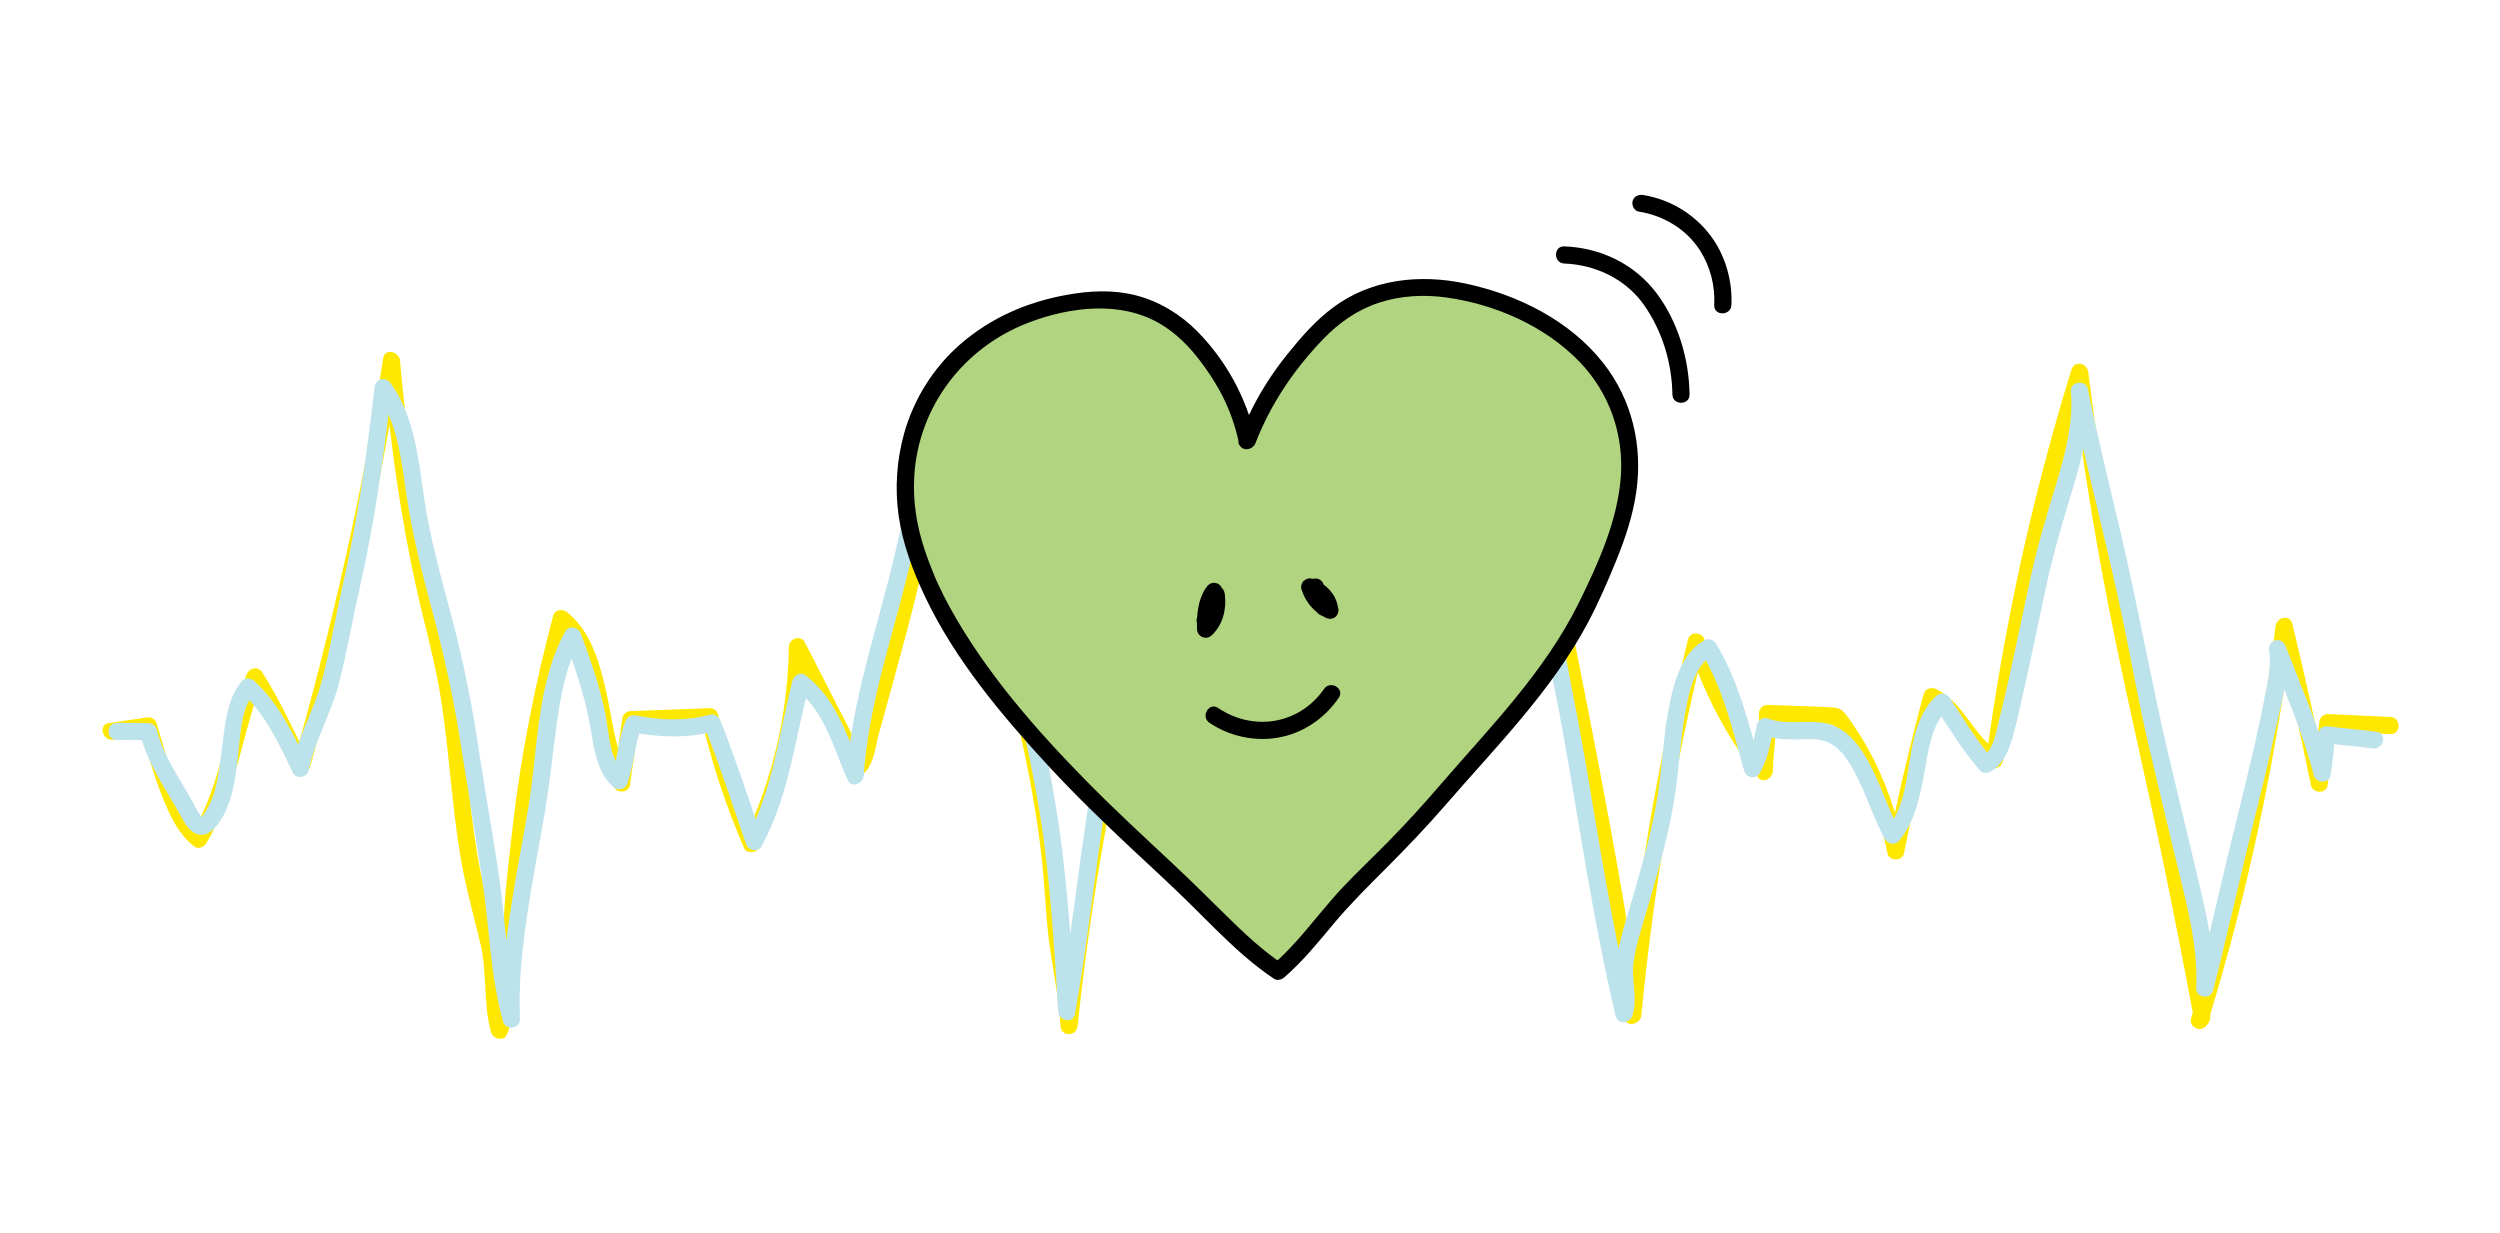
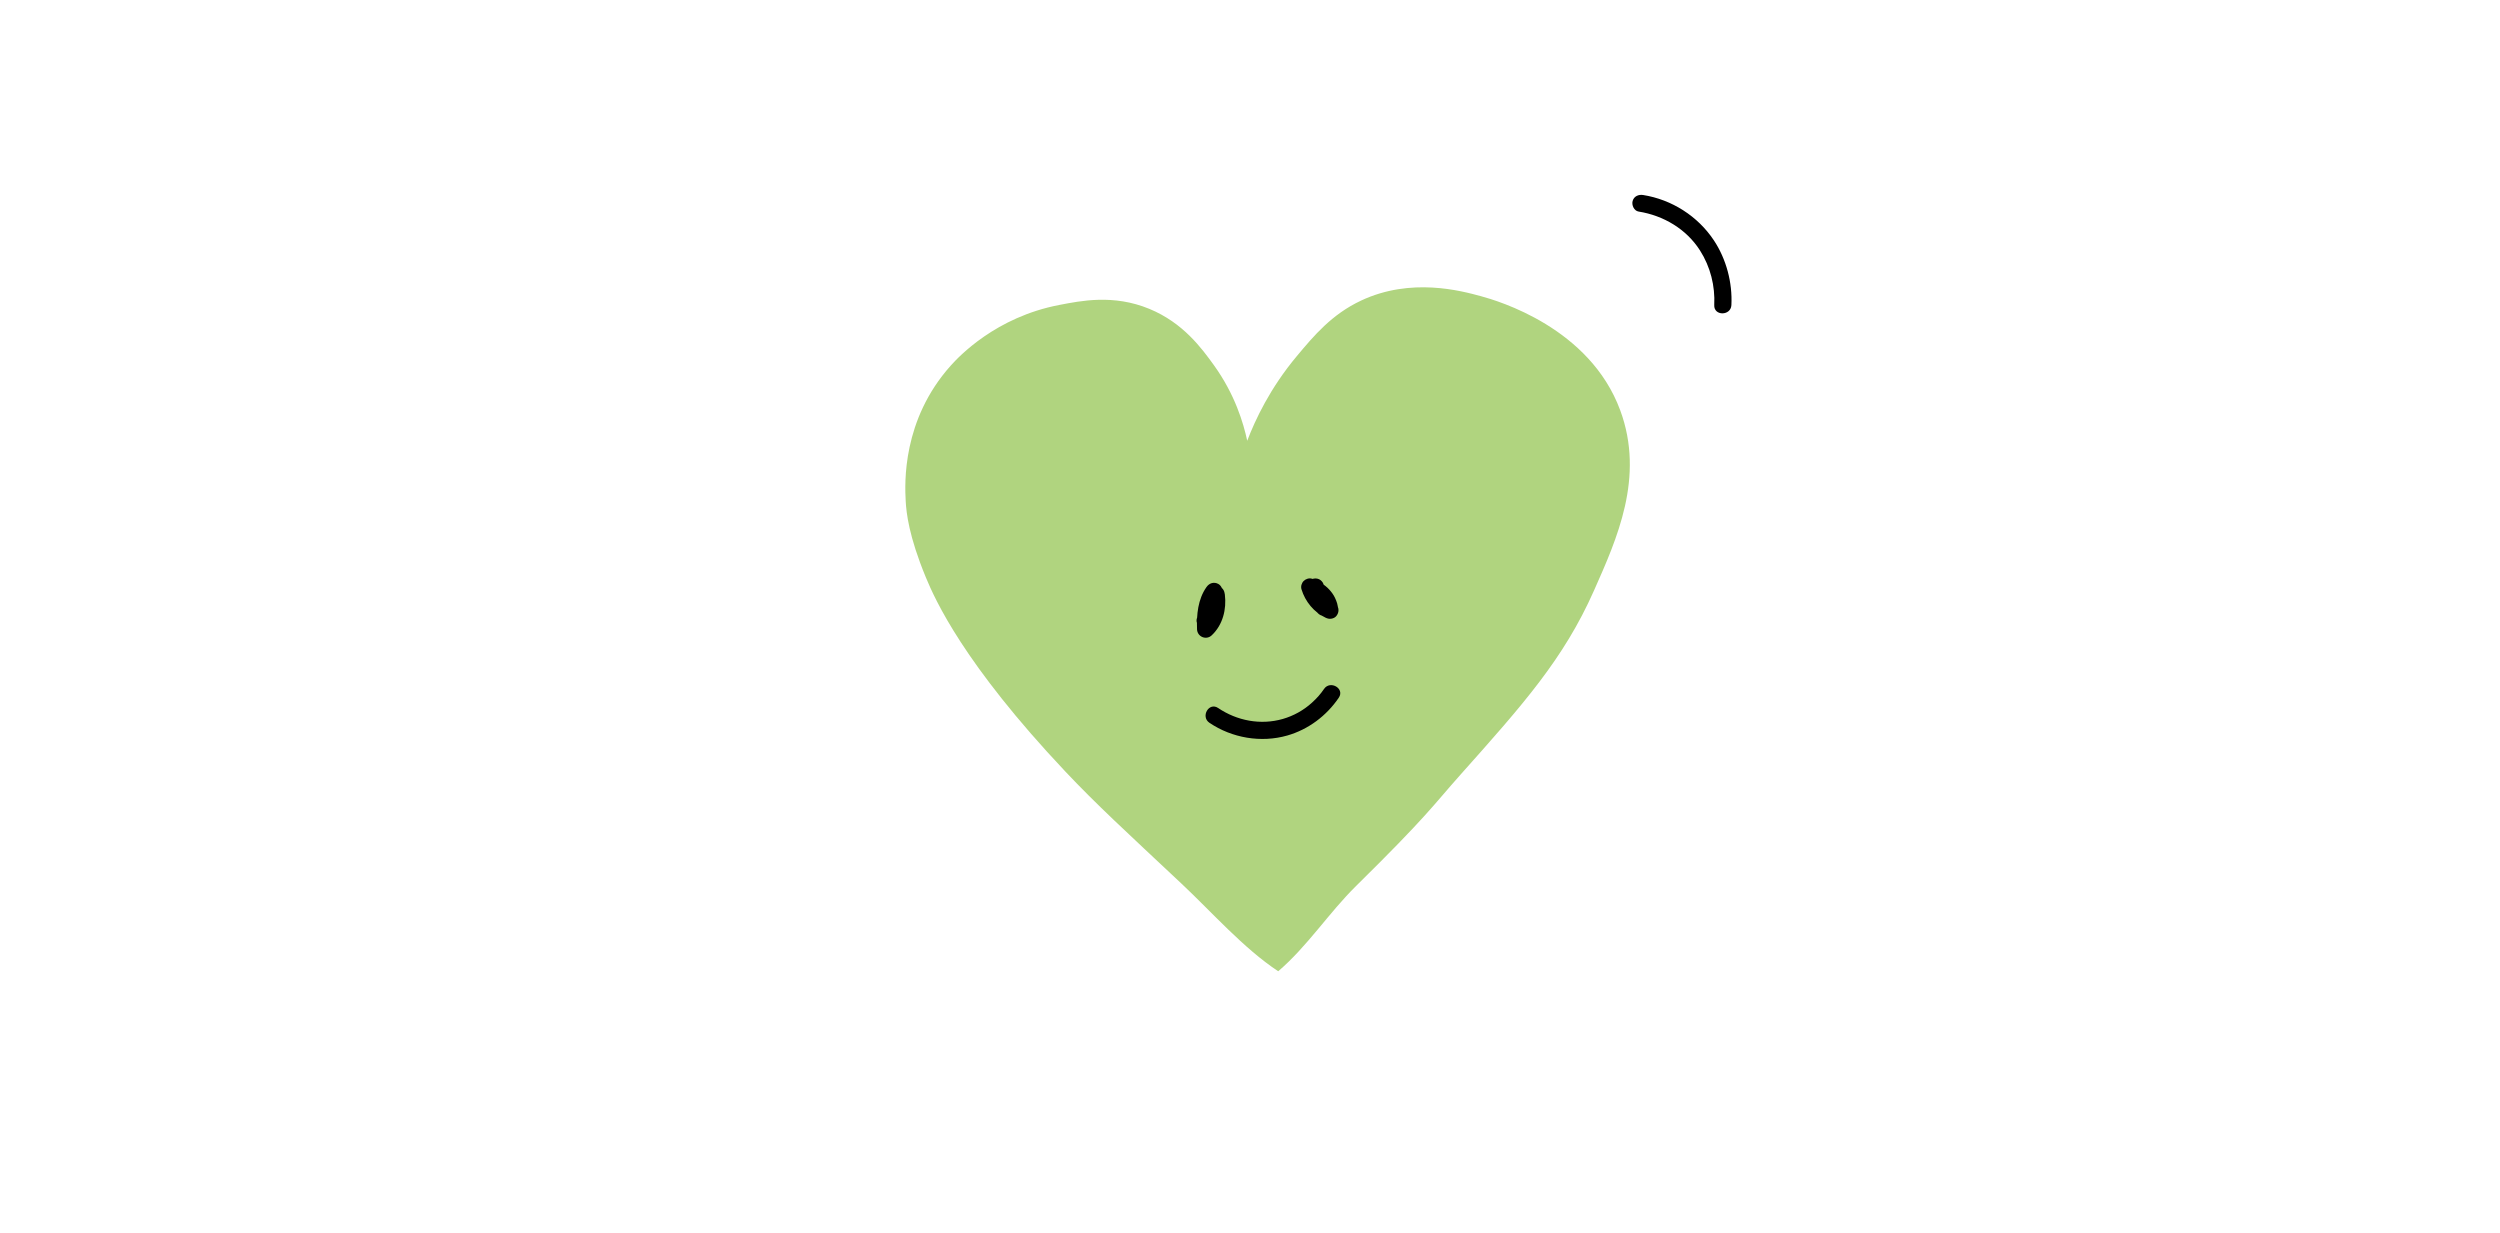
<svg xmlns="http://www.w3.org/2000/svg" xmlns:xlink="http://www.w3.org/1999/xlink" id="b" viewBox="0 0 375 185">
  <defs>
    <style>.c{fill:#ffe800;}.d{fill:#b0d47f;}.e{fill:#bce2ec;}</style>
    <symbol id="a" viewBox="0 0 401.399 147.549">
      <g>
-         <path d="M399.953,91.275l-10.894-.511c-.586-.027-1.358,.481-1.446,1.101-.507,3.54-1.013,7.08-1.52,10.62h2.893c-1.9-9.189-3.946-18.347-6.139-27.471-.428-1.78-2.751-1.16-2.946,.399-2.91,23.224-7.871,46.168-14.755,68.537-.447,1.451,1.469,2.498,2.507,1.459,1.088-1.088,.924-1.826,.65-3.29-.309-1.649-.62-3.298-.934-4.946-.733-3.842-1.481-7.682-2.244-11.518-1.751-8.801-3.578-17.588-5.499-26.354-2.754-12.565-5.59-25.099-7.842-37.768-1.803-10.141-3.339-20.328-4.628-30.547-.202-1.602-2.412-2.128-2.946-.399-6.879,22.261-11.844,45.061-14.913,68.156l2.257-1.295c-4.476-2.803-6.137-8.715-10.981-11.045-.856-.412-1.937-.099-2.203,.896-2.397,8.942-4.508,17.956-6.33,27.033h2.893c-1.218-6.28-3.366-12.367-6.526-17.938-.944-1.665-1.975-3.281-3.091-4.836-.915-1.275-1.293-1.859-2.921-1.953-3.764-.218-7.543-.291-11.311-.436-.792-.031-1.525,.712-1.5,1.5,.107,3.398-.504,6.753-.578,10.145l2.561-1.061c-5.128-6.579-9.005-14.052-11.497-22.007-.427-1.362-2.527-1.49-2.893,0-5.31,21.609-9.032,43.584-11.161,65.733l2.946-.399c-3.954-28.059-9.871-55.782-15.249-83.587-2.03-10.493-4.193-20.958-6.184-31.459-.298-1.572-2.442-1.271-2.893,0-8.303,23.419-13.15,47.979-14.417,72.793l2.561-1.061c-4.22-3.799-8.541-7.74-11.369-12.729-.761-1.342-2.73-.684-2.795,.757-.424,9.324-2.523,18.451-6.149,27.048h2.893c-2.994-8.007-5.987-16.015-8.981-24.022-.308-.823-.98-1.188-1.845-1.048l-6.122,.997c-1.349,.22-3.629,.11-4.605,1.16-1.159,1.249-1.899,3.391-2.722,4.887l-2.977,5.412,2.795,.757c.164-9.421-2.062-18.707-6.431-27.051-.573-1.093-1.964-.839-2.59,0-2.988,4.005-4.431,9.055-5.55,13.856-1.137,4.878-1.855,9.838-2.811,14.752-2.623,13.489-4.612,27.085-6.057,40.75h3c-.463-7.642-2.294-15.104-2.729-22.758-.447-7.876-1.662-15.699-3.198-23.43-1.545-7.772-3.635-15.418-5.239-23.174-1.592-7.7-2.495-15.56-3.472-23.358-.821-6.554-1.271-13.846-4.974-19.537-.649-.997-1.929-.929-2.59,0-2.821,3.965-3.322,9.01-4.169,13.666-1.051,5.773-2.295,11.562-3.538,17.298-1.329,6.128-3.006,12.192-4.65,18.241-.802,2.95-1.616,5.897-2.433,8.844-.402,1.45-.805,2.9-1.207,4.351-.278,1.004-.406,2.716-1.113,3.423l2.356,.304c-3.569-6.982-7.143-13.96-10.723-20.936-.701-1.365-2.776-.669-2.795,.757-.158,11.654-2.816,23.151-7.84,33.672h2.59c-3.046-7.036-5.408-14.344-7.123-21.816-.142-.619-.812-1.125-1.446-1.101l-13.825,.512c-.591,.022-1.352,.446-1.446,1.101l-1.596,11.092,2.742-.358c-2.399-4.811-2.89-10.478-4.086-15.659-1.115-4.832-2.666-10.204-6.695-13.44-.844-.678-2.195-.522-2.507,.662-3.173,12.039-5.626,24.322-7.042,36.695-.691,6.039-1.462,12.149-1.637,18.228-.159,5.529,.238,11.519-1.981,16.722l2.742,.358c-1.255-4.376-.479-9.008-1.395-13.45-.943-4.57-2.365-9.029-3.3-13.603-1.906-9.327-2.344-18.869-3.647-28.284-1.608-11.621-5.075-22.887-7.052-34.454-1.524-8.921-2.65-17.904-3.435-26.919-.135-1.545-2.672-2.195-2.946-.399-3.654,23.893-9.079,47.468-15.692,70.709l2.742-.358c-2.725-5.14-5.019-10.502-8.178-15.404-.749-1.161-2.267-.825-2.742,.358-3.684,9.185-4.481,19.459-9.668,28.039l2.052-.538c-2.622-1.991-3.924-5.987-4.998-8.947-1.189-3.277-2.121-6.636-3.112-9.976-.251-.847-1.027-1.169-1.845-1.048-2.178,.323-4.355,.646-6.533,.969-1.903,.282-1.094,3.173,.798,2.893,2.178-.323,4.355-.646,6.533-.969l-1.845-1.048c1.142,3.853,2.21,7.732,3.676,11.478,1.317,3.366,2.855,6.992,5.812,9.238,.653,.496,1.673,.089,2.052-.538,5.333-8.82,6.186-19.32,9.971-28.755l-2.742,.358c3.16,4.901,5.454,10.263,8.178,15.404,.617,1.164,2.4,.843,2.742-.358,6.613-23.241,12.038-46.816,15.692-70.709l-2.946-.399c1.313,15.063,3.438,30.176,7.041,44.874,1.166,4.755,2.354,9.475,3.114,14.317,1.414,8.999,1.866,18.118,3.327,27.11,.856,5.269,2.287,10.38,3.545,15.56s.448,10.556,1.908,15.648c.322,1.122,2.209,1.606,2.742,.358,2.115-4.96,2.231-10.354,2.335-15.667,.121-6.185,.779-12.33,1.437-18.478,1.378-12.894,3.886-25.681,7.19-38.216l-2.507,.662c4.05,3.253,5.231,8.838,6.268,13.668,1.07,4.984,1.745,10.213,4.044,14.824,.539,1.082,2.557,.922,2.742-.358l1.596-11.092-1.446,1.101,13.825-.512-1.446-1.101c1.775,7.735,4.274,15.251,7.426,22.532,.437,1.009,2.135,.954,2.59,0,5.257-11.008,8.084-22.986,8.25-35.186l-2.795,.757c3.58,6.976,7.155,13.954,10.723,20.936,.444,.869,1.704,.955,2.356,.304,1.634-1.634,1.883-4.742,2.486-6.915,.814-2.933,1.628-5.866,2.432-8.802,1.691-6.175,3.38-12.361,4.837-18.596,1.394-5.966,2.552-12.028,3.746-18.037,.941-4.734,1.194-10.024,4.079-14.08h-2.59c3.3,5.072,3.772,11.621,4.496,17.473,.908,7.347,1.786,14.739,3.124,22.021,1.387,7.547,3.482,14.959,5.067,22.466,1.631,7.723,2.989,15.519,3.608,23.394,.323,4.119,.521,8.199,1.145,12.29,.666,4.359,1.495,8.687,1.762,13.096,.119,1.956,2.799,1.9,3,0,1.416-13.4,3.378-26.726,5.949-39.953,.918-4.72,1.617-9.481,2.678-14.174,1.078-4.768,2.414-9.742,5.38-13.718h-2.59c4.128,7.882,6.176,16.643,6.022,25.536-.026,1.474,2.078,2.061,2.795,.757,1.861-3.382,3.722-6.765,5.582-10.147l-.896,.689,9.948-1.62-1.845-1.048c2.994,8.007,5.987,16.015,8.981,24.022,.547,1.463,2.315,1.369,2.893,0,3.731-8.843,5.821-18.26,6.257-27.845l-2.795,.757c2.955,5.212,7.429,9.367,11.838,13.336,.984,.886,2.493,.261,2.561-1.061,1.254-24.553,6.094-48.825,14.31-71.996h-2.893c3.031,15.981,6.124,31.966,9.351,47.909,1.46,7.21,3.094,14.381,4.382,21.625s2.528,14.488,3.869,21.719c1.464,7.899,2.711,15.838,3.832,23.792,.253,1.793,2.798,1.148,2.946-.399,2.104-21.884,5.808-43.587,11.054-64.936h-2.893c2.656,8.479,6.809,16.327,12.269,23.331,.846,1.086,2.535,.119,2.561-1.061,.074-3.392,.685-6.747,.578-10.145l-1.5,1.5,12.065,.465-1.295-.743c5.169,6.909,8.545,14.782,10.186,23.239,.279,1.436,2.606,1.427,2.893,0,1.822-9.077,3.933-18.091,6.33-27.033l-2.203,.896c2.39,1.15,3.917,3.493,5.484,5.539,1.598,2.087,3.245,4.096,5.497,5.506,1.07,.67,2.117-.242,2.257-1.295,3.032-22.821,8.01-45.365,14.806-67.358l-2.946-.399c1.982,15.713,4.516,31.354,7.713,46.867,2.809,13.627,6.003,27.171,8.79,40.804,1.74,8.511,3.406,17.038,4.997,25.579l.386-1.459-.511,.511,2.507,1.459c6.966-22.635,11.918-45.838,14.862-69.335l-2.946,.399c2.193,9.124,4.24,18.282,6.139,27.471,.286,1.386,2.682,1.476,2.893,0,.507-3.54,1.013-7.08,1.52-10.62l-1.446,1.101,10.894,.511c1.93,.09,1.925-2.91,0-3h0Z" fill="#ffe800" />
-         <path d="M2.506,95.296c1.843,.004,3.686-.004,5.528,.051l-1.446-1.101c1.285,5.23,4.45,9.584,7.03,14.222,.682,1.227,1.501,2.86,2.961,3.306,1.604,.49,2.869-.732,3.724-1.927,2.383-3.334,2.867-7.556,3.367-11.51,.439-3.468,.41-8.457,2.866-11.239h-2.121c4.099,3.716,6.526,9.023,8.867,13.937,.544,1.141,2.496,.872,2.742-.358,1.046-5.244,3.884-9.849,5.225-14.996,1.466-5.624,2.452-11.434,3.744-17.108,2.624-11.521,4.24-23.182,5.557-34.916l-2.795,.757c3.668,5.005,4.447,11.552,5.307,17.529,.996,6.925,2.647,13.609,4.469,20.361,2.084,7.723,3.809,15.451,5.037,23.358,1.239,7.979,2.582,15.948,3.798,23.928,1.266,8.305,1.395,16.792,3.657,24.927,.445,1.599,3.01,1.325,2.946-.399-.454-12.231,2.347-24.214,4.367-36.198,.858-5.093,1.352-10.221,2.057-15.335,.694-5.034,1.621-10.22,4.081-14.727l-2.742-.358c1.812,4.956,3.584,10.039,4.503,15.247,.642,3.642,1.084,8.164,4.055,10.758,.876,.765,2.127,.443,2.507-.662,1.122-3.265,1.197-6.78,2.503-9.991l-1.845,1.048c4.69,.98,9.881,1.137,14.532-.128l-1.845-1.048c2.698,6.826,4.971,13.806,7.352,20.746,.4,1.165,2.087,1.55,2.742,.358,4.736-8.621,5.862-18.796,8.311-28.189l-2.203,.896c4.987,3.771,6.48,10.36,8.947,15.782,.667,1.466,2.707,.582,2.795-.757,.774-11.792,4.593-23.003,7.452-34.388s4.967-22.949,8.413-34.215l-2.203,.896c1.756,1.015,2.691,3.129,3.369,4.952,.919,2.472,1.511,5.062,2.009,7.647,1.021,5.3,1.797,10.651,2.784,15.96,1.58,8.505,3.013,17.04,4.867,25.492,1.891,8.625,3.82,17.144,4.912,25.922,1.197,9.623,1.832,19.303,2.38,28.981,.09,1.588,2.632,2.156,2.946,.399,3.815-21.348,4.84-43.275,11.617-64.011l-2.507,.662c2.564,2.78,4.172,6.517,5.524,10.001,1.361,3.506,2.504,7.14,3.168,10.846,.293,1.636,2.398,1.194,2.893,0,.857-2.067,1.64-4.141,2.12-6.331l-1.845,1.048c4.826,1.05,9.578-.395,14.33-1.169l-1.899-1.446c-.379,7.677,5.141,13.943,7.916,20.676,.619,1.501,2.88,1.403,2.946-.399,.333-8.998,7.059-16.454,6.793-25.58l-2.561,1.061c4.253,4.017,6.94,9.287,10.749,13.683,.958,1.105,3.029-.065,2.507-1.459-1.795-4.798-.342-10.065,.831-14.841,1.343-5.469,2.274-11.014,3.727-16.461,3.206-12.011,6.963-23.882,11.604-35.419h-2.893c2.435,5.785,2.49,12.225,3.383,18.354,1.037,7.12,2.059,14.255,3.164,21.365,1.152,7.412,2.801,14.746,4.092,22.135,1.292,7.395,2.489,14.806,3.776,22.202,1.483,8.522,3.096,17.021,5.089,25.44,.361,1.523,2.439,1.324,2.893,0,1.066-3.111-.252-6.407,.263-9.638,.557-3.493,1.729-6.861,2.708-10.248,1.835-6.342,3.643-12.817,4.592-19.362,.627-4.328,.841-8.705,1.586-13.018,.616-3.565,1.431-8.871,4.935-10.818l-2.052-.538c3.861,6.308,5.571,13.739,7.547,20.789,.344,1.226,2.101,1.491,2.742,.358,1.361-2.408,1.825-5.064,2.395-7.735l-1.845,1.048c2.747,1.067,5.45,.774,8.321,.752,3.019-.023,4.881,1.3,6.507,3.777,2.804,4.272,4.061,9.324,6.529,13.771,.441,.795,1.731,1.037,2.356,.304,2.774-3.256,3.639-7.467,4.408-11.563,.743-3.957,1.207-8.777,4.268-11.715l-2.356-.304c2.517,3.815,4.861,7.748,7.882,11.197,.445,.508,1.259,.538,1.818,.235,1.932-1.048,2.902-2.958,3.565-4.977,.865-2.638,1.406-5.419,2.029-8.121,1.449-6.291,2.724-12.619,4.089-18.928,1.261-5.828,2.881-11.454,4.628-17.151,1.721-5.614,3.264-11.457,2.776-17.379l-2.946,.399c2.804,13.761,6.524,27.316,9.334,41.076,1.373,6.723,2.579,13.452,4.127,20.14,1.525,6.584,3.132,13.148,4.699,19.722,1.81,7.596,4.056,15.197,3.694,23.078-.078,1.697,2.526,2.027,2.946,.399,2.59-10.041,4.796-20.18,7.296-30.244,1.255-5.055,2.494-10.115,3.592-15.206,1.022-4.735,2.591-9.915,1.8-14.775l-2.893,.798c2.759,7.227,5.908,14.32,7.838,21.832,.351,1.366,2.622,1.492,2.893,0,.43-2.369,.583-4.766,.829-7.158l-1.899,1.446c2.791,.414,5.611,.568,8.403,.97,1.888,.272,2.704-2.618,.798-2.893-2.792-.402-5.613-.557-8.403-.97-1.033-.153-1.79,.393-1.899,1.446-.219,2.124-.34,4.257-.722,6.361h2.893c-1.93-7.512-5.079-14.605-7.838-21.832-.693-1.815-3.204-1.112-2.893,.798,.435,2.675-.238,5.396-.742,8.017-.476,2.471-.997,4.932-1.546,7.387-1.081,4.836-2.273,9.647-3.47,14.456-2.383,9.572-4.466,19.219-6.929,28.771l2.946,.399c.312-6.812-1.305-13.277-2.85-19.856-1.605-6.832-3.279-13.647-4.888-20.478-3.187-13.536-5.578-27.224-8.804-40.755-1.881-7.891-3.8-15.774-5.42-23.724-.334-1.638-3.086-1.295-2.946,.399,.458,5.561-.963,10.978-2.569,16.254-1.622,5.327-3.22,10.576-4.41,16.021-1.276,5.835-2.461,11.691-3.758,17.522-.613,2.756-1.263,5.503-1.938,8.244-.502,2.036-.904,4.829-2.924,5.925l1.818,.235c-2.85-3.253-5.04-6.992-7.413-10.59-.536-.813-1.63-1-2.356-.304-6.404,6.147-3.128,16.766-8.676,23.278l2.356,.304c-2.707-4.876-3.968-10.54-7.412-15.008-1.639-2.126-3.607-3.607-6.327-3.934-3.209-.385-6.296,.474-9.412-.737-.726-.282-1.689,.315-1.845,1.048-.512,2.402-.868,4.853-2.092,7.019l2.742,.358c-2.044-7.297-3.852-14.977-7.849-21.506-.43-.702-1.331-.939-2.052-.538-3.617,2.009-5.013,6.475-5.855,10.261-1.043,4.691-1.342,9.5-1.906,14.261-.791,6.679-2.68,13.296-4.524,19.746-.975,3.41-2.146,6.788-2.794,10.281-.312,1.68-.571,3.416-.426,5.126,.154,1.815,.655,3.409,.041,5.201h2.893c-3.491-14.742-5.786-29.72-8.346-44.641-1.274-7.424-2.853-14.791-4.133-22.211-1.249-7.238-1.988-14.553-3.23-21.792-1.185-6.901-1.042-14.314-3.794-20.851-.587-1.395-2.316-1.435-2.893,0-4.828,12.001-8.758,24.38-11.994,36.902-1.409,5.453-2.396,10.997-3.702,16.474-1.15,4.824-2.265,10.133-.467,14.94l2.507-1.459c-3.812-4.399-6.487-9.657-10.749-13.683-.912-.862-2.6-.279-2.561,1.061,.264,9.025-6.459,16.57-6.793,25.58l2.946-.399c-2.627-6.375-8.166-12.656-7.809-19.879,.053-1.062-.996-1.593-1.899-1.446-4.171,.679-8.497,2.09-12.734,1.169-.759-.165-1.664,.221-1.845,1.048-.48,2.19-1.263,4.265-2.12,6.331h2.893c-.731-4.079-2.031-8.08-3.592-11.912-1.479-3.63-3.187-7.347-5.872-10.259-.801-.869-2.172-.362-2.507,.662-6.776,20.737-7.801,42.664-11.617,64.011l2.946,.399c-.512-9.049-1.101-18.098-2.153-27.103-1.027-8.787-2.675-17.385-4.662-25.999-3.343-14.49-5.421-29.222-8.19-43.818-.915-4.82-2.118-11.917-6.8-14.624-.857-.496-1.921-.028-2.203,.896-3.517,11.499-5.629,23.291-8.592,34.923-2.907,11.412-6.604,22.649-7.38,34.477l2.795-.757c-2.768-6.086-4.443-12.64-10.023-16.859-.782-.592-1.982,.046-2.203,.896-2.378,9.117-3.414,19.108-8.009,27.473l2.742,.358c-2.381-6.94-4.654-13.92-7.352-20.746-.299-.756-.992-1.28-1.845-1.048-4.114,1.119-8.785,.996-12.937,.128-.866-.181-1.523,.255-1.845,1.048-1.306,3.211-1.381,6.726-2.503,9.991l2.507-.662c-2.738-2.39-2.828-7.084-3.46-10.415-.921-4.859-2.632-9.632-4.327-14.266-.418-1.144-2.081-1.568-2.742-.358-5.049,9.249-4.729,20.626-6.44,30.778-2.063,12.238-4.937,24.505-4.474,36.995l2.946-.399c-2.038-7.325-2.332-14.954-3.312-22.457-1.036-7.932-2.554-15.825-3.74-23.74-1.206-8.052-2.753-15.969-4.855-23.837-1.868-6.991-3.815-13.925-4.848-21.098-.962-6.681-1.703-14.076-5.816-19.688-.909-1.24-2.625-.757-2.795,.757-1.316,11.725-2.984,23.346-5.618,34.854-1.266,5.53-2.166,11.238-3.663,16.702-1.374,5.019-4.115,9.532-5.139,14.666l2.742-.358c-2.452-5.147-5.043-10.653-9.336-14.544-.572-.518-1.563-.632-2.121,0-2.013,2.28-2.636,5.359-3.082,8.283-.533,3.492-.732,7.055-1.594,10.49-.433,1.725-1.11,3.119-2.061,4.613-.223,.351-.664,.42-.174,.558-.195-.055-.507-.629-.588-.748-.463-.677-.824-1.438-1.218-2.156-2.274-4.145-5.07-7.9-6.217-12.568-.16-.653-.799-1.082-1.446-1.101-1.842-.055-3.685-.047-5.528-.051-1.931-.004-1.933,2.996,0,3h0Z" fill="#bce2ec" />
        <g>
          <path d="M200.123,42.987c-.644-3.029-2.128-8.106-5.872-13.277-2.086-2.881-5.309-7.33-11.232-9.778-6.303-2.605-12.024-1.397-15.735-.689-11.111,2.121-17.572,9.02-18.993,10.608-8.495,9.494-8.053,20.521-7.872,23.715,.113,1.992,.525,6.049,3.501,13.26,1.623,3.933,6.624,15.143,24.432,34.015,5.487,5.815,10.466,10.36,20.289,19.581,5.288,4.964,10.851,11.313,16.901,15.31,5.097-4.355,8.828-10.198,13.619-14.917,12.531-12.344,13.394-14.008,18.216-19.417,11.005-12.345,18.064-20.263,23.363-32.206,3.999-9.013,8.912-19.827,4.595-31.524-5.335-14.457-21.356-19.142-24.361-19.959-3.469-.944-12.225-3.325-20.936,.766-5.133,2.411-8.242,6.126-11.234,9.702-4.71,5.629-7.282,11.153-8.681,14.809Z" fill="#b0d47f" />
-           <path d="M201.57,42.589c-1.514-7.008-5.148-13.651-10.198-18.752-2.942-2.972-6.618-5.209-10.679-6.262-3.978-1.031-8.046-.82-12.053-.106-6.931,1.234-13.302,3.981-18.643,8.614-4.746,4.117-8.189,9.634-9.873,15.685-1.278,4.593-1.616,9.523-.954,14.248,.695,4.952,2.509,9.766,4.65,14.268,5.248,11.034,13.413,20.743,21.636,29.653,4.634,5.022,9.551,9.752,14.53,14.429,3.24,3.043,6.532,6.037,9.705,9.15,3.277,3.215,6.451,6.545,9.93,9.547,1.644,1.419,3.358,2.759,5.164,3.967,.58,.388,1.332,.185,1.818-.235,3.262-2.823,5.962-6.182,8.722-9.479,2.819-3.368,5.914-6.416,9.01-9.524,3.532-3.545,7.004-7.147,10.279-10.932,8.907-10.294,18.762-20.128,25.174-32.27,1.819-3.444,3.373-7.045,4.842-10.65,1.579-3.872,2.914-7.869,3.51-12.02,1.151-8.018-.722-16.071-5.74-22.48-5.841-7.462-14.956-11.983-24.096-13.935-8.017-1.712-16.541-.799-23.241,4.233-3.045,2.287-5.556,5.179-7.934,8.133-2.598,3.226-4.838,6.723-6.625,10.461-.666,1.394-1.271,2.818-1.826,4.259-.695,1.803,2.205,2.583,2.893,.798,2.617-6.79,6.747-12.882,11.779-18.119,2.754-2.866,5.984-5.166,9.787-6.415,3.806-1.25,7.89-1.462,11.845-.91,8.515,1.188,17.233,5.01,23.231,11.233,5.169,5.363,7.746,12.57,7.229,20.006-.534,7.686-3.937,15.218-7.303,22.049-6.077,12.331-15.801,22.067-24.67,32.374-2.693,3.13-5.474,6.169-8.357,9.126-2.708,2.778-5.546,5.437-8.213,8.253-2.868,3.028-5.376,6.37-8.162,9.47-1.337,1.488-2.742,2.909-4.255,4.219l1.818-.235c-3.607-2.413-6.772-5.409-9.855-8.445s-6.178-6.103-9.35-9.076c-4.998-4.683-10.046-9.324-14.854-14.204-9.058-9.195-17.855-19.242-24.113-30.606-.75-1.362-1.457-2.749-2.101-4.165-.112-.245-.221-.491-.329-.737-.049-.112-.097-.224-.145-.335-.17-.391,.003,.011-.053-.125-.642-1.542-1.241-3.103-1.767-4.689-1.408-4.245-2.088-8.465-1.817-12.927,.74-12.151,8.657-22.462,19.945-26.783,7.227-2.766,16.028-3.893,22.976,.156,2.843,1.656,5.172,4.015,7.139,6.63,2.302,3.06,4.243,6.334,5.505,9.962,.489,1.405,.883,2.839,1.197,4.293,.408,1.886,3.3,1.088,2.893-.798Z" />
        </g>
-         <path d="M255.552,12.004c5.464,.207,10.764,2.717,13.945,7.255,3.187,4.547,4.878,10.111,4.959,15.641,.028,1.929,3.028,1.934,3,0-.091-6.232-2.015-12.71-5.787-17.731-3.836-5.105-9.79-7.925-16.117-8.165-1.931-.073-1.928,2.927,0,3h0Z" />
        <path d="M268.55,2.919c4.336,.689,8.336,3.048,10.724,6.787,1.839,2.88,2.664,6.235,2.498,9.562-.096,1.93,2.904,1.925,3,0,.196-3.919-.891-8.037-3.058-11.307-2.801-4.228-7.361-7.14-12.367-7.935-.799-.127-1.614,.205-1.845,1.048-.196,.714,.243,1.717,1.048,1.845h0Z" />
        <path d="M193.011,68.554c-1.522,2.157-1.752,4.831-1.661,7.393,.047,1.313,1.6,1.96,2.561,1.061,1.947-1.822,2.62-4.558,2.303-7.145-.075-.614-.317-1.115-.922-1.371-.501-.211-1.272-.154-1.639,.31-.387,.49-.889,.96-1.183,1.512-.338,.636-.425,1.328-.528,2.03-.061,.415-.07,.778,.151,1.156,.182,.311,.539,.608,.896,.689,.384,.087,.815,.069,1.156-.151,.351-.226,.531-.515,.689-.896-.137,.331,.005-.006,.038-.079,.049-.109,.1-.218,.151-.326,.112-.236,.227-.471,.339-.707,.256-.54,.498-1.089,.697-1.653,.249-.704-.226-1.498-.868-1.77s-1.544-.059-1.873,.614c-.762,1.555-1.412,3.167-1.991,4.798-.263,.74,.297,1.674,1.048,1.845,.841,.192,1.564-.255,1.845-1.048,.263-.741,.541-1.476,.839-2.203,.032-.077,.063-.154,.095-.231,.154-.371-.076,.17,.018-.042,.075-.169,.147-.34,.223-.509,.165-.368,.336-.734,.513-1.096l-2.742-1.156c-.041,.116-.086,.231-.128,.347-.12,.33,.095-.198-.038,.093-.11,.239-.219,.478-.333,.715-.256,.532-.5,1.065-.726,1.611l2.893,.798c.051-.347,.098-.696,.17-1.039,.023-.11,.048-.219,.082-.326,.117-.372-.195,.331-.026,.052,.043-.072,.092-.141,.134-.213,.078-.129-.289,.356-.121,.156,.034-.04,.067-.081,.101-.122,.202-.241,.405-.481,.599-.728l-2.561-1.061c.068,.557,.098,1.118,.07,1.679-.007,.137-.021,.273-.031,.41-.022,.307,.059-.321,.002,.005-.046,.265-.096,.527-.167,.787-.035,.128-.074,.255-.117,.381-.034,.099-.228,.489-.027,.105-.107,.205-.195,.419-.312,.62-.067,.115-.137,.228-.212,.338-.037,.055-.076,.11-.115,.164-.096,.129-.08,.108,.05-.064-.009,.081-.213,.247-.269,.307-.095,.101-.194,.197-.296,.292l2.561,1.061c-.021-.593-.03-1.186-.007-1.779,.011-.286,.03-.571,.058-.856,.007-.07,.015-.14,.023-.21,.021-.168,.017-.139-.013,.086-.021-.095,.041-.264,.059-.36,.096-.529,.247-1.035,.428-1.54,.061-.152,.05-.128-.032,.071,.028-.064,.057-.127,.086-.189,.06-.126,.123-.251,.191-.374,.138-.252,.293-.493,.458-.728,.454-.643,.136-1.696-.538-2.052-.77-.407-1.568-.148-2.052,.538h0Z" />
        <path d="M210.602,68.16c-.104,.596-.103,1.148,.053,1.738,.13,.493,.356,.98,.628,1.41,.638,1.01,1.512,1.82,2.495,2.488,.435,.296,1.075,.257,1.514,0,.413-.242,.806-.789,.743-1.295-.045-.359-.087-.717-.186-1.066-.095-.337-.234-.663-.38-.98-.24-.52-.592-.995-.973-1.419-.816-.907-1.904-1.515-3.041-1.923-.493-.177-1.103,.03-1.459,.386-.37,.37-.54,.951-.386,1.459,.655,2.15,2.173,4.009,4.222,4.966,.314,.147,.605,.225,.956,.178,.315-.042,.64-.172,.861-.413,.454-.495,.577-1.222,.235-1.818-.747-1.299-1.628-2.565-2.723-3.596-.468-.441-1.251-.6-1.818-.235-.217,.14-.398,.321-.538,.538-.182,.282-.284,.836-.151,1.156,.458,1.1,1.019,2.133,1.631,3.154,.403,.673,1.366,.98,2.052,.538,.677-.436,.97-1.332,.538-2.052-.529-.884-1.048-1.777-1.451-2.727l.151,.358-.029-.069-2.507,1.459c.427,.402,.814,.841,1.174,1.303l-.235-.304c.485,.631,.917,1.299,1.314,1.989l2.052-2.052c-.454-.212-.882-.47-1.28-.775l.304,.235c-.436-.34-.826-.73-1.166-1.167l.235,.304c-.339-.444-.619-.926-.839-1.439l.151,.358c-.094-.226-.177-.455-.248-.689l-1.845,1.845c.133,.048,.264,.099,.394,.154l-.358-.151c.465,.201,.904,.451,1.307,.759l-.304-.235c.338,.263,.642,.562,.906,.9l-.235-.304c.222,.292,.408,.605,.554,.941l-.151-.358c.153,.363,.256,.741,.309,1.131l-.054-.399,.007,.057,2.257-1.295c-.133-.09-.263-.184-.392-.282l.304,.235c-.481-.373-.919-.796-1.292-1.277l.235,.304c-.242-.32-.452-.66-.609-1.03l.151,.358c-.095-.233-.166-.472-.203-.721l.054,.399c-.023-.182-.027-.363-.004-.545l-.054,.399c.004-.029,.009-.058,.014-.087,.071-.407,.064-.788-.151-1.156-.182-.311-.539-.608-.896-.689-.384-.087-.815-.069-1.156,.151-.31,.2-.623,.518-.689,.896h0Z" />
        <path d="M193.521,92.295c3.938,2.664,9.024,3.536,13.608,2.224,3.684-1.055,6.866-3.456,9.006-6.617,1.085-1.603-1.513-3.106-2.59-1.514-.579,.856-1.231,1.599-2.11,2.397-1.456,1.322-3.213,2.301-5.104,2.842-3.87,1.108-7.99,.315-11.297-1.921-1.603-1.085-3.106,1.513-1.514,2.59h0Z" />
      </g>
    </symbol>
  </defs>
  <use width="401.399" height="147.549" transform="translate(15.377 29.23) scale(.858)" xlink:href="#a" />
</svg>